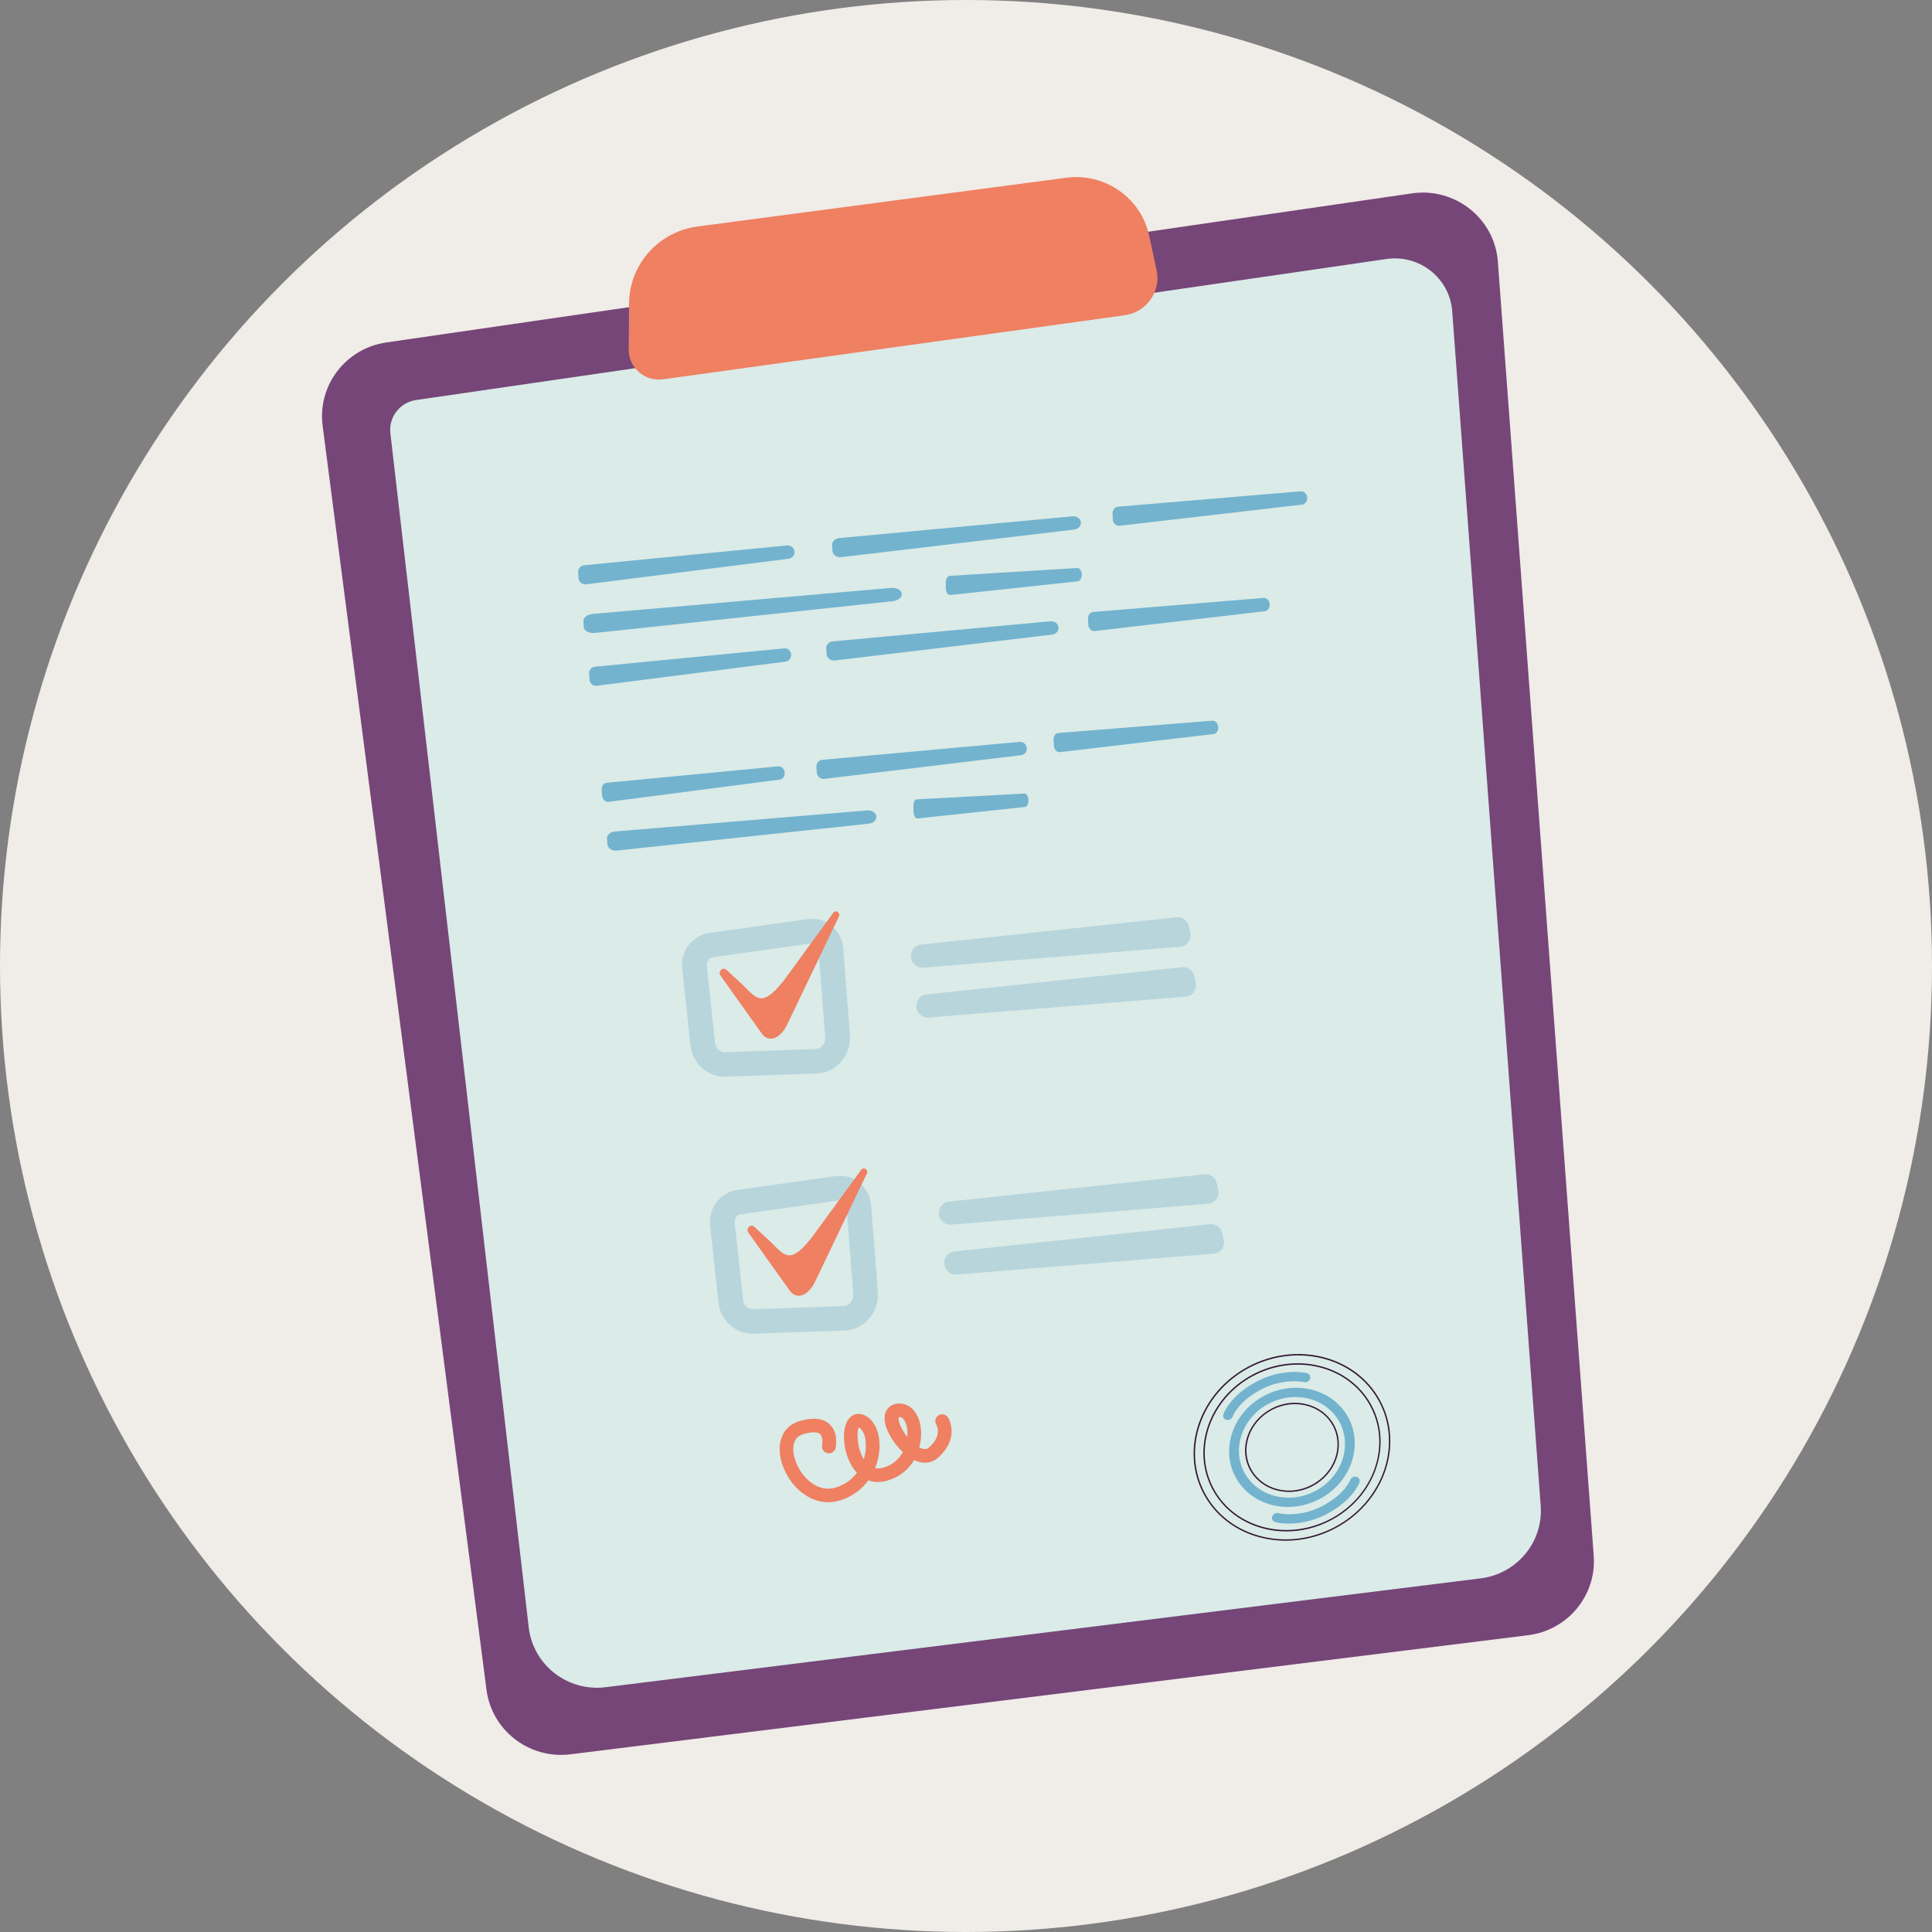
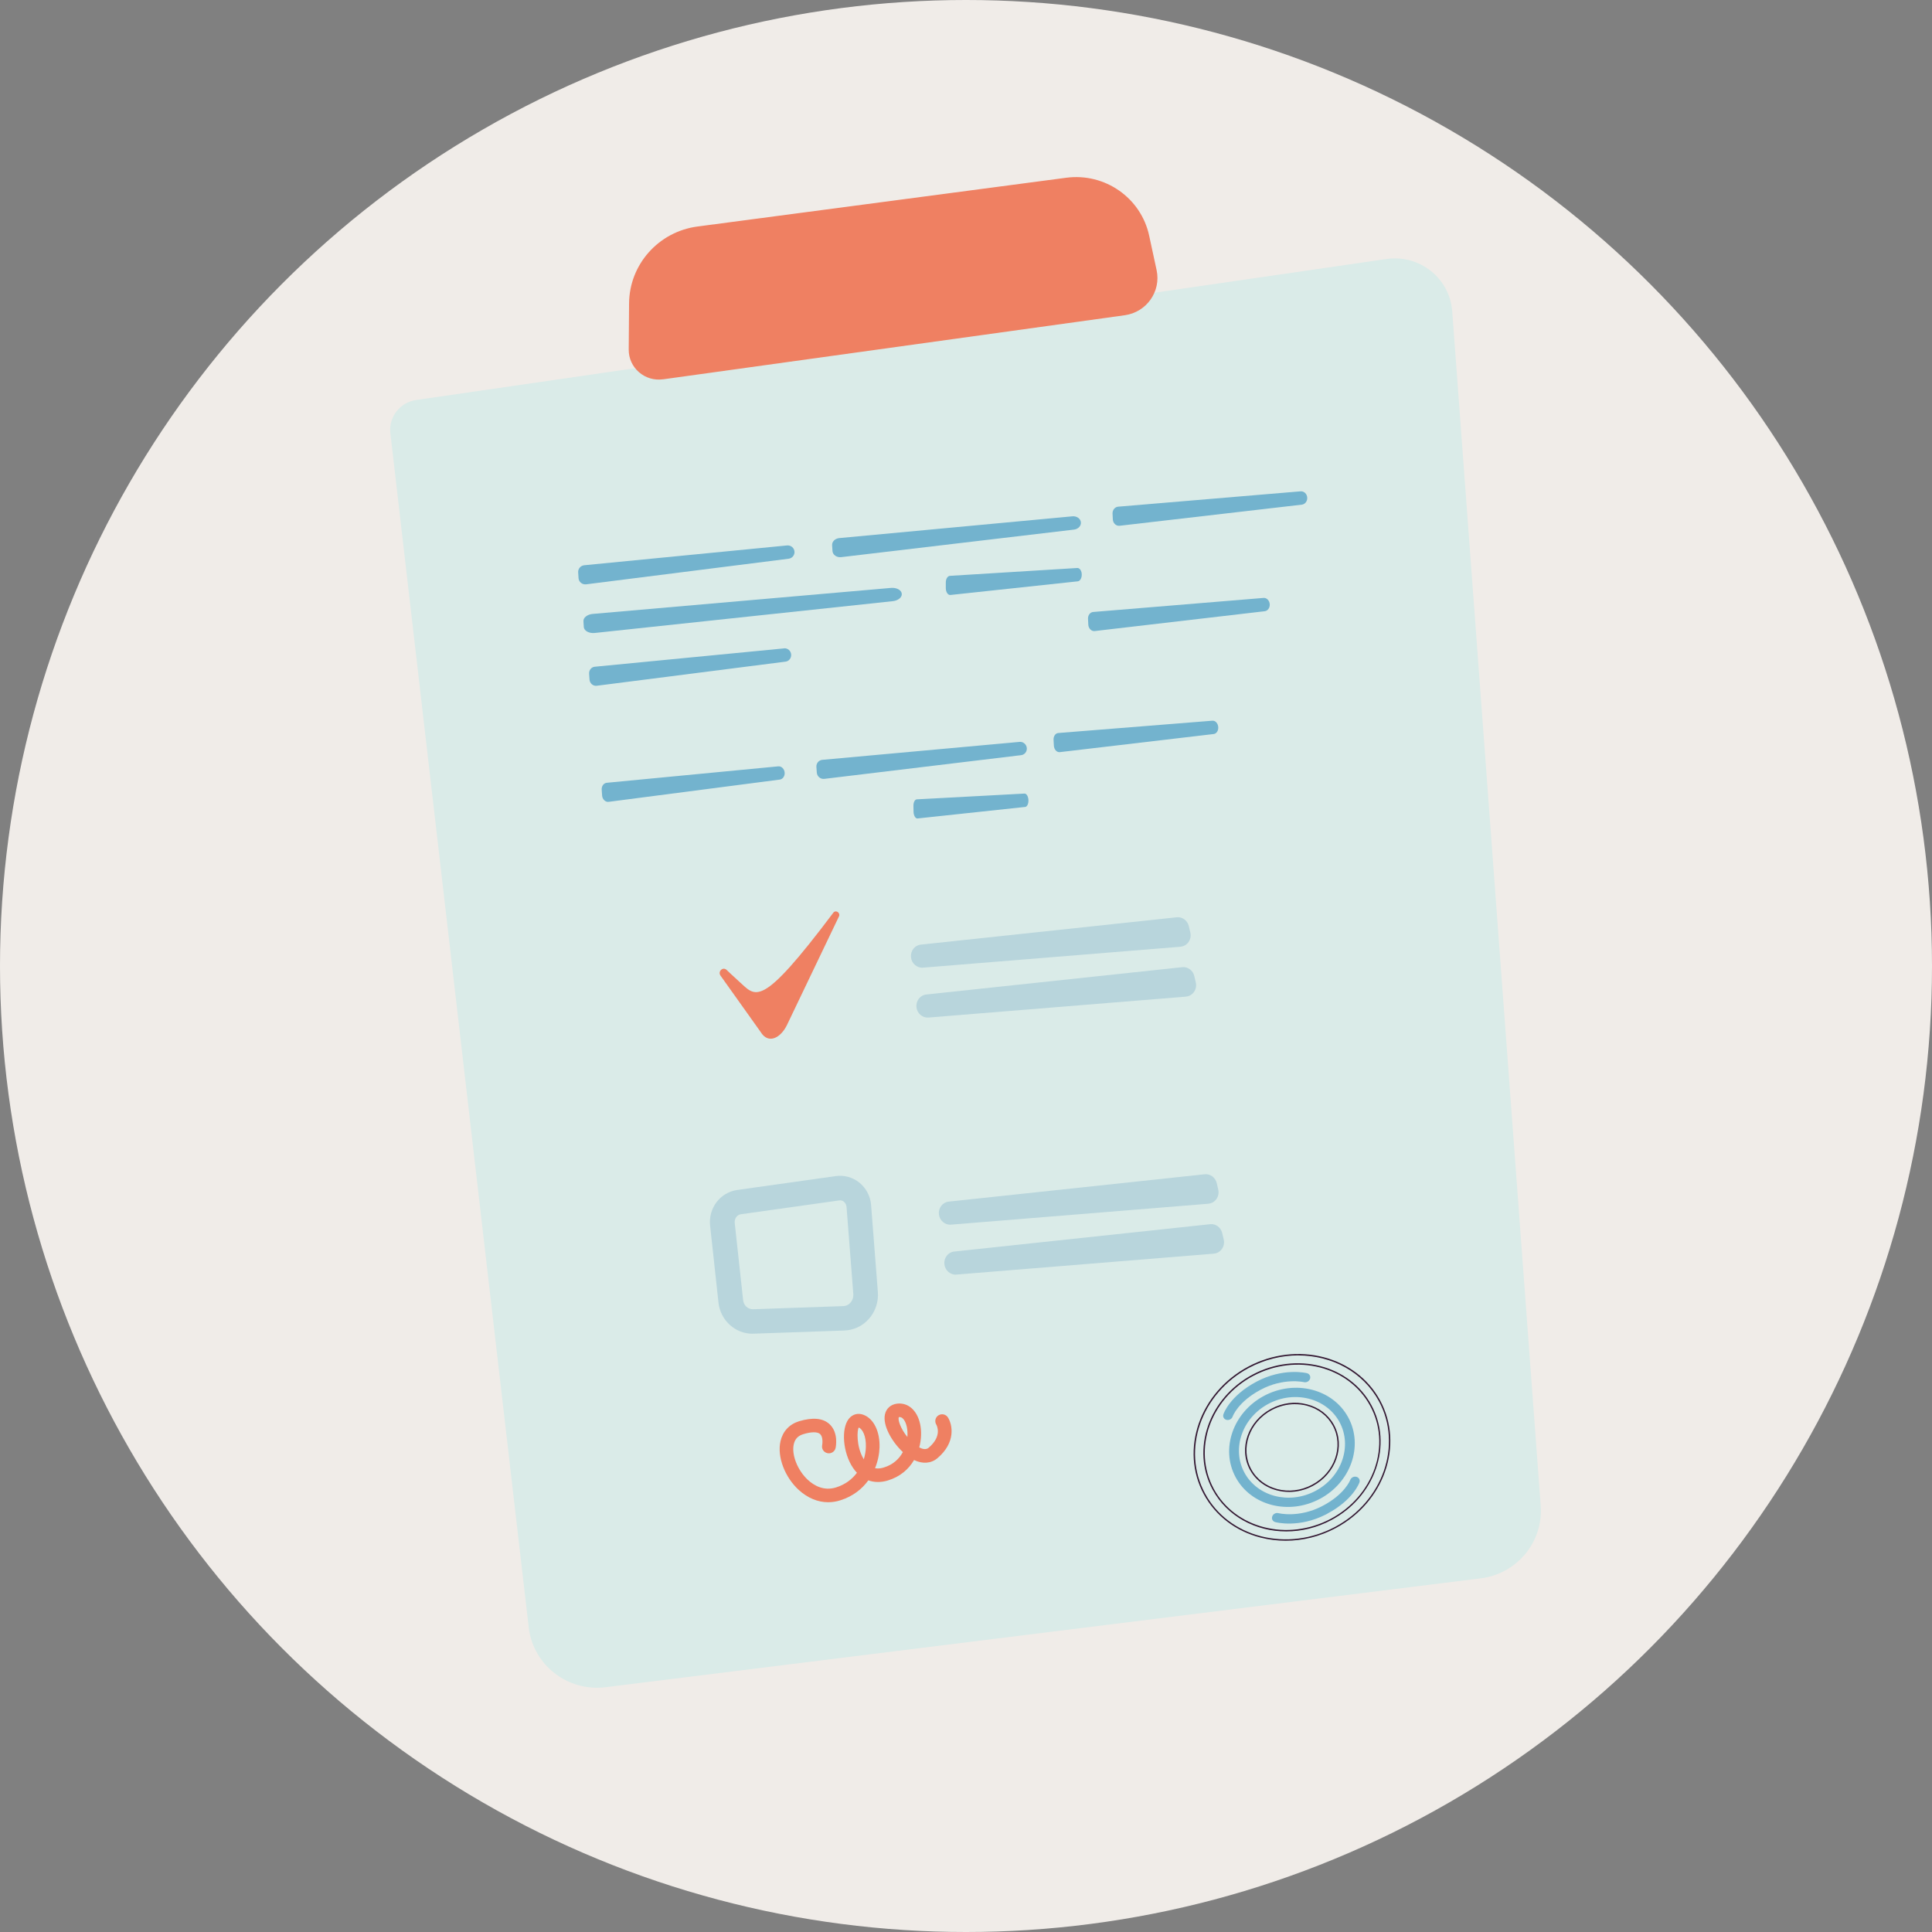
<svg xmlns="http://www.w3.org/2000/svg" width="120" height="120" viewBox="0 0 120 120" fill="none">
  <rect x="0" y="0" width="120" height="120" fill="#808080" stroke="none" />
  <circle cx="60" cy="60" r="60" fill="#F0ECE8" />
  <mask id="mask0_8185_28871" style="mask-type:alpha" maskUnits="userSpaceOnUse" x="0" y="0" width="120" height="120">
    <circle cx="60" cy="60" r="60" fill="#F0ECE8" />
  </mask>
  <g mask="url(#mask0_8185_28871)">
    <g clip-path="url(#clip0_8185_28871)">
-       <path d="M94.91 101.566L35.434 108.963C32.878 109.28 30.545 107.488 30.218 104.957L20.039 26.444C19.714 23.938 21.474 21.635 23.997 21.27L87.697 12.011C90.382 11.622 92.838 13.573 93.035 16.255L98.989 96.63C99.171 99.089 97.378 101.261 94.91 101.566Z" fill="#764678" />
      <path d="M91.968 98.035L37.614 104.796C35.279 105.086 33.146 103.45 32.846 101.134L24.247 26.912C24.13 25.908 24.84 24.991 25.85 24.845L86.117 16.087C88.172 15.789 90.047 17.282 90.2 19.334L95.696 93.524C95.863 95.772 94.223 97.755 91.968 98.035Z" fill="#DAEBE8" />
      <path d="M41.179 23.561L69.861 19.58C71.216 19.391 72.126 18.102 71.838 16.774L71.376 14.634C70.868 12.287 68.626 10.723 66.225 11.04L43.322 14.069C40.904 14.389 39.093 16.424 39.073 18.841L39.051 21.707C39.041 22.84 40.048 23.717 41.181 23.558L41.179 23.561Z" fill="#EF8062" />
-       <path d="M44.999 66.875C43.929 66.875 43.012 66.04 42.889 64.944L42.372 60.165C42.254 59.072 42.994 58.1 44.059 57.949L50.188 57.086C50.7 57.017 51.221 57.158 51.633 57.485C52.058 57.825 52.328 58.333 52.371 58.883L52.791 64.282C52.838 64.902 52.631 65.517 52.223 65.971C51.826 66.407 51.288 66.66 50.703 66.68L45.072 66.875C45.05 66.875 45.025 66.875 45.002 66.875H44.999ZM50.448 58.591C50.433 58.591 50.418 58.591 50.403 58.593L44.274 59.456C44.037 59.488 43.869 59.734 43.899 60.004L44.417 64.783C44.452 65.115 44.707 65.344 45.017 65.356L50.648 65.16C50.81 65.155 50.963 65.081 51.075 64.954C51.208 64.808 51.273 64.605 51.258 64.399L50.838 59.002C50.828 58.871 50.766 58.749 50.668 58.673C50.62 58.633 50.545 58.591 50.448 58.591Z" fill="#B8D5DC" />
-       <path d="M45.108 60.222C44.868 60.046 44.58 60.348 44.751 60.596L47.246 64.099C47.721 64.88 48.494 64.473 48.886 63.653L52.099 56.942C52.229 56.722 51.942 56.491 51.769 56.677L48.664 60.931C47.198 62.76 46.953 61.898 45.906 60.963C45.621 60.71 45.105 60.219 45.105 60.219L45.108 60.222Z" fill="#EF8062" />
+       <path d="M45.108 60.222C44.868 60.046 44.58 60.348 44.751 60.596L47.246 64.099C47.721 64.88 48.494 64.473 48.886 63.653L52.099 56.942C52.229 56.722 51.942 56.491 51.769 56.677C47.198 62.76 46.953 61.898 45.906 60.963C45.621 60.71 45.105 60.219 45.105 60.219L45.108 60.222Z" fill="#EF8062" />
      <path d="M73.323 58.804L57.33 60.103C56.958 60.133 56.625 59.848 56.583 59.461C56.54 59.067 56.812 58.712 57.19 58.673L73.093 56.974C73.438 56.937 73.758 57.175 73.84 57.527L73.933 57.924C74.033 58.353 73.743 58.767 73.323 58.801V58.804Z" fill="#B8D5DC" />
      <path d="M73.662 61.903L57.67 63.202C57.297 63.231 56.965 62.946 56.922 62.559C56.88 62.165 57.152 61.811 57.53 61.771L73.432 60.073C73.778 60.036 74.098 60.274 74.18 60.626L74.273 61.023C74.373 61.451 74.083 61.865 73.662 61.9V61.903Z" fill="#B8D5DC" />
      <path d="M46.734 82.84C45.664 82.84 44.744 82.004 44.626 80.906L44.106 76.129C43.989 75.036 44.729 74.062 45.794 73.911L51.922 73.048C52.435 72.979 52.955 73.12 53.367 73.447C53.792 73.787 54.063 74.295 54.105 74.843L54.525 80.244C54.575 80.862 54.368 81.476 53.958 81.93C53.562 82.369 53.022 82.622 52.435 82.641L46.804 82.837C46.781 82.837 46.756 82.837 46.734 82.837V82.84ZM52.185 74.555C52.17 74.555 52.155 74.555 52.14 74.558L46.011 75.42C45.774 75.453 45.606 75.698 45.636 75.968L46.156 80.745C46.191 81.08 46.434 81.308 46.756 81.32L52.387 81.124C52.55 81.12 52.705 81.045 52.817 80.919C52.95 80.772 53.015 80.572 53 80.363L52.58 74.964C52.57 74.833 52.507 74.714 52.41 74.637C52.362 74.597 52.287 74.555 52.19 74.555H52.185Z" fill="#B8D5DC" />
-       <path d="M46.842 76.186C46.602 76.01 46.315 76.313 46.485 76.561L48.98 80.063C49.455 80.844 50.228 80.438 50.62 79.617L53.834 72.906C53.964 72.686 53.676 72.455 53.504 72.641L50.398 76.895C48.933 78.725 48.688 77.862 47.64 76.927C47.355 76.674 46.84 76.184 46.84 76.184L46.842 76.186Z" fill="#EF8062" />
      <path d="M75.057 74.766L59.065 76.065C58.692 76.095 58.359 75.809 58.317 75.423C58.274 75.029 58.547 74.674 58.925 74.635L74.827 72.936C75.172 72.899 75.492 73.137 75.575 73.489L75.667 73.886C75.767 74.315 75.477 74.729 75.057 74.763V74.766Z" fill="#B8D5DC" />
      <path d="M75.397 77.867L59.404 79.166C59.032 79.196 58.699 78.911 58.657 78.524C58.614 78.13 58.887 77.775 59.264 77.736L75.167 76.037C75.512 76 75.832 76.238 75.914 76.59L76.007 76.987C76.107 77.416 75.817 77.83 75.397 77.865V77.867Z" fill="#B8D5DC" />
      <path d="M51.441 93.306C50.798 93.306 50.171 93.048 49.62 92.55C48.74 91.749 48.26 90.472 48.478 89.518C48.618 88.903 49.028 88.462 49.63 88.276C50.473 88.025 51.103 88.078 51.513 88.447C52.086 88.968 51.921 89.835 51.901 89.932C51.856 90.16 51.621 90.309 51.396 90.259C51.166 90.212 51.018 89.989 51.066 89.763C51.091 89.634 51.121 89.238 50.936 89.069C50.771 88.923 50.383 88.925 49.878 89.084C49.563 89.181 49.376 89.382 49.303 89.704C49.153 90.361 49.543 91.34 50.191 91.93C50.563 92.267 51.168 92.626 51.931 92.386C52.511 92.203 52.934 91.87 53.226 91.476C53.141 91.387 53.061 91.29 52.989 91.181C52.356 90.257 52.226 88.742 52.724 88.12C52.956 87.835 53.296 87.745 53.641 87.879C54.271 88.122 54.659 88.915 54.629 89.902C54.616 90.306 54.529 90.755 54.351 91.191C54.589 91.241 54.794 91.179 54.894 91.149C55.467 90.978 55.849 90.614 56.079 90.192C55.391 89.548 54.821 88.539 54.964 87.859C55.041 87.485 55.324 87.232 55.719 87.183C56.397 87.103 56.964 87.592 57.149 88.442C57.242 88.866 57.234 89.386 57.097 89.902C57.289 90.004 57.514 90.058 57.672 89.929C58.537 89.201 58.192 88.551 58.152 88.479C58.034 88.281 58.097 88.023 58.297 87.904C58.497 87.785 58.755 87.847 58.877 88.038C59.16 88.487 59.387 89.592 58.222 90.574C57.829 90.901 57.307 90.941 56.774 90.685C56.447 91.246 55.919 91.722 55.139 91.957C54.711 92.086 54.301 92.079 53.934 91.947C53.546 92.483 52.979 92.941 52.188 93.189C51.936 93.269 51.683 93.306 51.433 93.306H51.441ZM53.339 88.665C53.234 88.796 53.171 89.818 53.629 90.599C53.636 90.614 53.644 90.626 53.651 90.641C53.734 90.378 53.774 90.118 53.781 89.877C53.804 89.203 53.574 88.757 53.336 88.665H53.339ZM55.871 88.016C55.871 88.016 55.846 88.016 55.834 88.018C55.742 88.154 55.931 88.727 56.359 89.255C56.377 89.027 56.364 88.809 56.322 88.618C56.299 88.514 56.177 88.016 55.869 88.016H55.871Z" fill="#EF8062" />
      <path d="M48.886 33.878L36.291 35.108C36.064 35.13 35.896 35.326 35.911 35.549L35.934 35.909C35.949 36.147 36.166 36.323 36.409 36.293L48.981 34.704C49.203 34.677 49.363 34.483 49.348 34.265C49.333 34.032 49.123 33.856 48.886 33.878Z" fill="#73B3CE" />
      <path d="M55.344 36.516L36.812 38.132C36.477 38.162 36.224 38.362 36.239 38.586L36.261 38.945C36.276 39.183 36.592 39.354 36.947 39.314L55.457 37.339C55.782 37.304 56.027 37.106 56.012 36.888C55.997 36.654 55.694 36.486 55.344 36.516Z" fill="#73B3CE" />
      <path d="M66.912 35.279L58.999 35.767C58.856 35.777 58.744 35.96 58.746 36.184V36.543C58.751 36.783 58.881 36.972 59.034 36.955L66.945 36.107C67.085 36.092 67.192 35.908 67.19 35.69C67.19 35.455 67.062 35.269 66.912 35.279Z" fill="#73B3CE" />
      <path d="M66.612 32.069L52.127 33.422C51.867 33.447 51.669 33.643 51.684 33.866L51.707 34.225C51.722 34.463 51.972 34.639 52.249 34.605L66.709 32.894C66.964 32.864 67.152 32.671 67.137 32.45C67.122 32.218 66.882 32.044 66.609 32.069H66.612Z" fill="#73B3CE" />
      <path d="M80.781 30.517L69.45 31.471C69.245 31.488 69.092 31.679 69.102 31.902L69.12 32.262C69.132 32.5 69.325 32.681 69.542 32.656L80.859 31.345C81.059 31.322 81.206 31.134 81.194 30.913C81.184 30.678 80.996 30.499 80.781 30.517Z" fill="#73B3CE" />
      <path d="M48.703 40.272L36.943 41.412C36.731 41.432 36.576 41.625 36.591 41.848L36.616 42.208C36.633 42.446 36.836 42.624 37.063 42.594L48.798 41.095C49.005 41.067 49.153 40.876 49.14 40.658C49.125 40.425 48.928 40.249 48.705 40.269L48.703 40.272Z" fill="#73B3CE" />
-       <path d="M65.249 38.588L51.727 39.838C51.485 39.86 51.302 40.056 51.317 40.279L51.342 40.639C51.36 40.876 51.592 41.052 51.852 41.023L65.35 39.414C65.587 39.387 65.762 39.193 65.747 38.975C65.732 38.742 65.507 38.566 65.252 38.591L65.249 38.588Z" fill="#73B3CE" />
      <path d="M78.481 37.138L67.899 38.011C67.709 38.026 67.566 38.216 67.579 38.44L67.596 38.799C67.609 39.037 67.791 39.22 67.994 39.196L78.556 37.964C78.741 37.941 78.878 37.755 78.866 37.535C78.853 37.302 78.678 37.121 78.478 37.136L78.481 37.138Z" fill="#73B3CE" />
      <path d="M48.339 47.599L37.688 48.62C37.495 48.638 37.355 48.831 37.373 49.054L37.398 49.411C37.415 49.649 37.603 49.83 37.805 49.803L48.432 48.422C48.619 48.397 48.752 48.209 48.737 47.991C48.719 47.758 48.539 47.579 48.339 47.599Z" fill="#73B3CE" />
-       <path d="M53.859 50.336L38.182 51.647C37.899 51.672 37.687 51.868 37.704 52.091L37.729 52.448C37.747 52.686 38.014 52.862 38.317 52.83L53.969 51.159C54.244 51.129 54.447 50.936 54.432 50.718C54.414 50.485 54.157 50.311 53.859 50.336Z" fill="#73B3CE" />
      <path d="M63.641 49.29L56.942 49.649C56.822 49.656 56.73 49.837 56.735 50.06L56.742 50.42C56.747 50.658 56.862 50.849 56.99 50.836L63.678 50.12C63.796 50.108 63.883 49.927 63.878 49.709C63.873 49.475 63.763 49.287 63.638 49.292L63.641 49.29Z" fill="#73B3CE" />
      <path d="M63.328 46.08L51.075 47.195C50.855 47.215 50.693 47.408 50.708 47.631L50.733 47.988C50.751 48.226 50.963 48.405 51.198 48.377L63.422 46.905C63.638 46.88 63.793 46.689 63.778 46.469C63.76 46.236 63.555 46.057 63.325 46.08H63.328Z" fill="#73B3CE" />
      <path d="M75.312 44.763L65.726 45.529C65.553 45.544 65.426 45.732 65.438 45.956L65.458 46.315C65.471 46.553 65.638 46.736 65.823 46.717L75.39 45.591C75.557 45.571 75.68 45.385 75.668 45.167C75.655 44.934 75.492 44.751 75.312 44.766V44.763Z" fill="#73B3CE" />
      <path d="M79.861 95.698C79.336 95.698 78.811 95.633 78.298 95.502C76.75 95.105 75.498 94.148 74.772 92.81C73.275 90.046 74.515 86.489 77.533 84.882C80.553 83.276 84.226 84.223 85.722 86.987C87.217 89.751 85.979 93.308 82.959 94.915C81.984 95.433 80.921 95.698 79.858 95.698H79.861ZM80.638 84.186C79.616 84.186 78.561 84.436 77.575 84.959C74.6 86.543 73.377 90.046 74.85 92.77C75.562 94.087 76.793 95.028 78.32 95.42C79.846 95.809 81.484 95.604 82.921 94.84C85.897 93.258 87.119 89.753 85.647 87.029C84.659 85.207 82.711 84.188 80.638 84.188V84.186ZM79.893 95.12C77.998 95.12 76.218 94.188 75.315 92.52C73.967 90.028 75.082 86.826 77.803 85.378C80.523 83.935 83.831 84.783 85.179 87.274C85.832 88.479 85.929 89.887 85.459 91.236C84.989 92.584 84.006 93.715 82.691 94.414C81.793 94.892 80.828 95.12 79.893 95.12ZM77.843 85.455C75.168 86.88 74.067 90.028 75.392 92.48C76.715 94.927 79.971 95.757 82.654 94.339C83.949 93.65 84.916 92.54 85.382 91.211C85.844 89.882 85.747 88.499 85.104 87.317C83.779 84.867 80.526 84.034 77.843 85.457V85.455Z" fill="#331832" />
      <path d="M81.977 93.098C80.049 94.124 77.704 93.522 76.749 91.757C75.794 89.992 76.586 87.723 78.514 86.697C80.442 85.671 82.787 86.273 83.742 88.038C84.698 89.803 83.905 92.071 81.98 93.098H81.977ZM78.784 87.195C77.156 88.06 76.489 89.979 77.294 91.469C78.101 92.959 80.082 93.467 81.71 92.602C83.337 91.737 84.005 89.818 83.2 88.328C82.392 86.838 80.412 86.33 78.784 87.195Z" fill="#73B3CE" />
      <path d="M80.062 92.666C79.057 92.666 78.115 92.17 77.634 91.287C76.922 89.969 77.512 88.271 78.952 87.505C79.647 87.13 80.437 87.029 81.175 87.225C81.915 87.413 82.513 87.872 82.858 88.511C83.57 89.83 82.98 91.528 81.54 92.294C81.065 92.547 80.555 92.668 80.06 92.668L80.062 92.666ZM80.432 87.215C79.94 87.215 79.447 87.339 78.992 87.579C77.594 88.323 77.022 89.969 77.712 91.248C78.404 92.527 80.11 92.968 81.502 92.217C82.9 91.474 83.473 89.827 82.783 88.551C82.448 87.933 81.87 87.49 81.155 87.306C80.917 87.244 80.675 87.217 80.432 87.217V87.215Z" fill="#331832" />
      <path d="M81.216 85.817C81.149 85.854 81.066 85.866 80.986 85.846C80.974 85.844 79.731 85.559 78.308 86.315C76.878 87.076 76.568 87.971 76.563 87.981C76.513 88.134 76.341 88.229 76.183 88.191C76.023 88.154 75.935 87.998 75.988 87.844C76.003 87.797 76.38 86.701 78.041 85.819C79.696 84.939 81.119 85.276 81.176 85.291C81.336 85.331 81.421 85.487 81.369 85.641C81.341 85.717 81.286 85.779 81.216 85.819V85.817Z" fill="#73B3CE" />
      <path d="M82.453 94.015C82.42 94.032 82.385 94.049 82.35 94.069C80.68 94.92 79.267 94.558 79.207 94.54C79.049 94.498 78.964 94.34 79.022 94.186C79.077 94.032 79.249 93.943 79.407 93.985C79.419 93.988 80.655 94.297 82.09 93.564C83.515 92.84 83.863 91.935 83.865 91.925C83.92 91.774 84.093 91.685 84.25 91.727C84.408 91.769 84.49 91.925 84.438 92.076C84.423 92.121 84.038 93.167 82.45 94.012L82.453 94.015Z" fill="#73B3CE" />
    </g>
  </g>
  <defs>
    <clipPath id="clip0_8185_28871">
      <rect width="79" height="98" fill="white" transform="translate(20 11)" />
    </clipPath>
  </defs>
</svg>